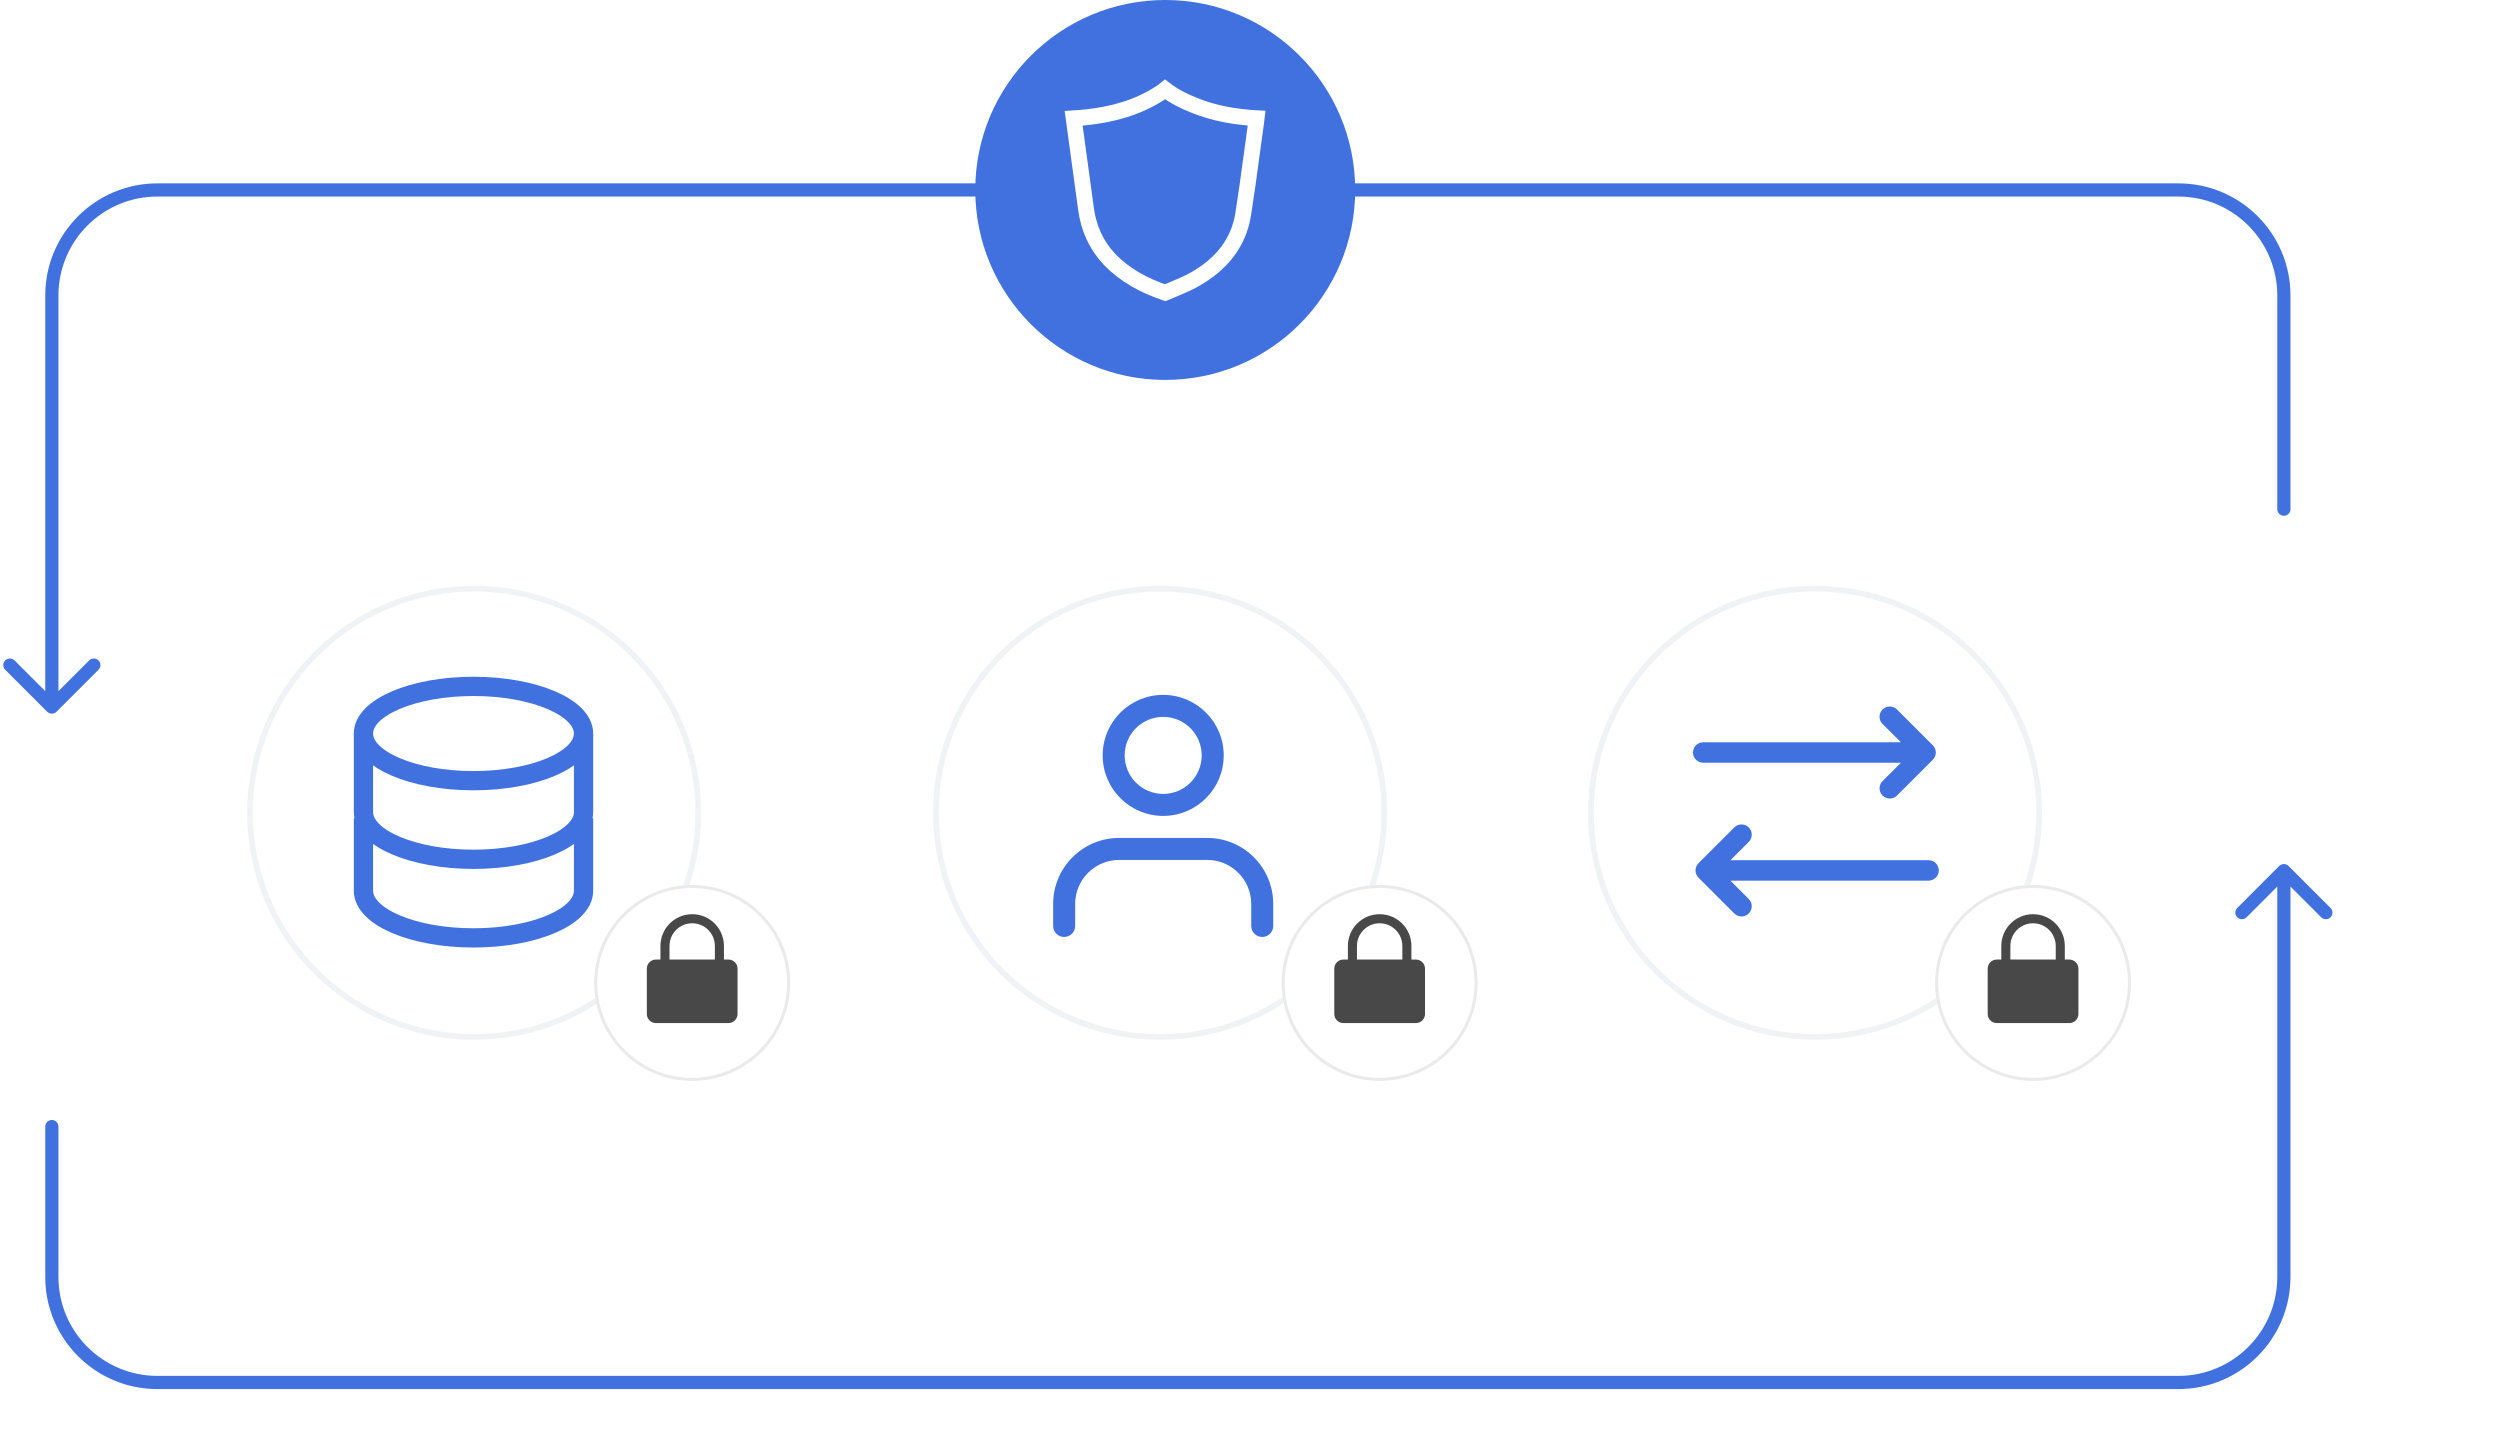
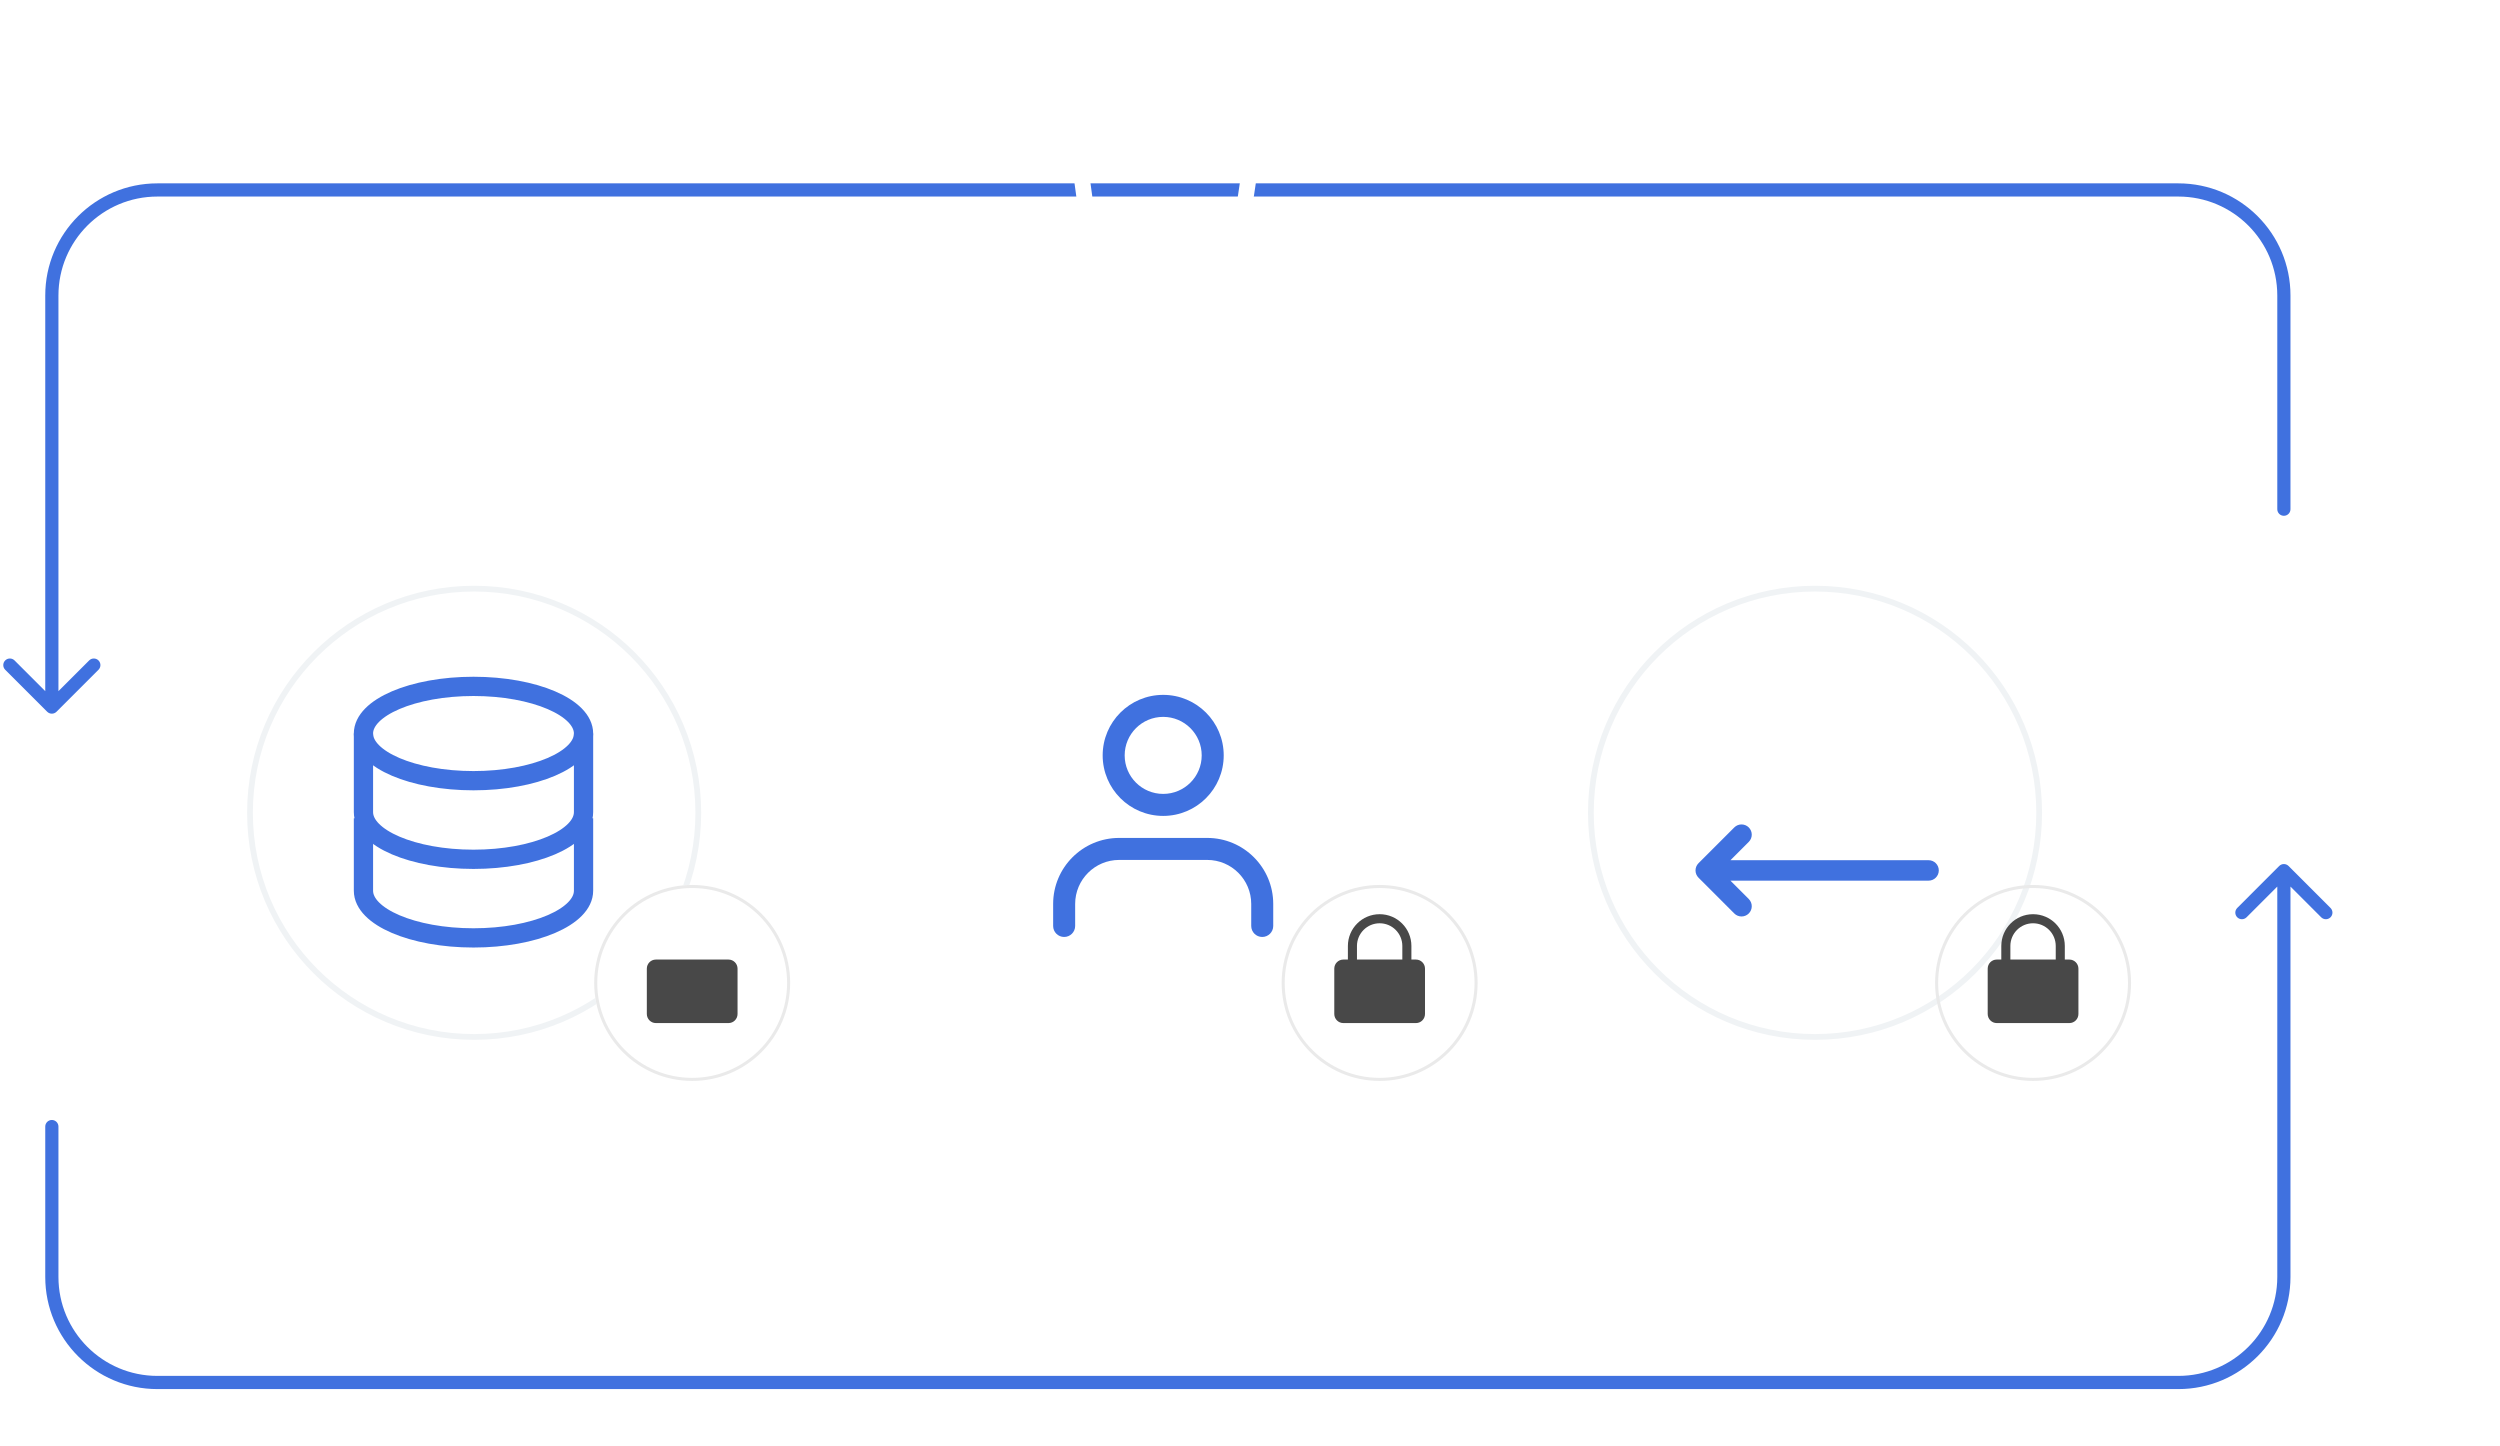
<svg xmlns="http://www.w3.org/2000/svg" width="434" height="251" viewBox="0 0 434 251" fill="none">
  <g filter="url(#filter0_d_27_52615)">
    <circle cx="82.311" cy="141.102" r="39.413" fill="white" />
    <circle cx="82.311" cy="141.102" r="38.913" stroke="#F0F3F5" />
  </g>
  <ellipse cx="82.199" cy="127.342" rx="19.104" ry="8.187" stroke="#4071DF" stroke-width="3.343" />
  <path d="M63.096 143.717C63.096 143.717 63.096 150.111 63.096 154.633C63.096 159.155 71.649 162.82 82.199 162.82C92.75 162.82 101.303 159.155 101.303 154.633C101.303 152.376 101.303 143.717 101.303 143.717" stroke="#4071DF" stroke-width="3.343" stroke-linecap="square" />
  <path d="M63.096 127.342C63.096 127.342 63.096 136.466 63.096 140.988C63.096 145.509 71.649 149.175 82.199 149.175C92.75 149.175 101.303 145.509 101.303 140.988C101.303 138.731 101.303 127.342 101.303 127.342" stroke="#4071DF" stroke-width="3.343" />
  <g filter="url(#filter1_d_27_52615)">
    <circle cx="120.162" cy="168.155" r="17.01" fill="white" />
    <circle cx="120.162" cy="168.155" r="16.744" stroke="#EAEAEA" stroke-width="0.532" />
  </g>
-   <path fill-rule="evenodd" clip-rule="evenodd" d="M125.677 164.218C125.677 161.173 123.209 158.705 120.165 158.705C117.12 158.705 114.652 161.173 114.652 164.218V168.943H116.227V164.218C116.227 162.043 117.99 160.28 120.165 160.28C122.339 160.28 124.102 162.043 124.102 164.218V168.943H125.677L125.677 164.218Z" fill="#484848" />
  <path fill-rule="evenodd" clip-rule="evenodd" d="M112.289 168.16V176.025C112.289 176.898 112.997 177.605 113.857 177.605H126.471C127.337 177.605 128.039 176.899 128.039 176.025V168.16C128.039 167.287 127.332 166.58 126.471 166.58H113.857C112.991 166.58 112.289 167.286 112.289 168.16Z" fill="#484848" />
  <g filter="url(#filter2_d_27_52615)">
    <circle cx="315.088" cy="141.102" r="39.413" fill="white" />
    <circle cx="315.088" cy="141.102" r="38.913" stroke="#F0F3F5" />
  </g>
-   <path d="M295.675 132.408H329.997L326.811 135.594C326.118 136.288 326.118 137.413 326.811 138.106C327.505 138.8 328.629 138.8 329.323 138.106L335.536 131.893C335.869 131.56 336.057 131.108 336.057 130.637C336.057 130.166 335.869 129.715 335.536 129.382L329.323 123.169C328.629 122.475 327.505 122.475 326.811 123.169C326.118 123.862 326.118 124.986 326.811 125.681L329.997 128.858H295.675C294.695 128.858 293.9 129.653 293.9 130.633C293.9 131.614 294.695 132.408 295.675 132.408Z" fill="#4071DF" />
  <path d="M334.801 149.331H300.408L303.585 146.153V146.153C304.279 145.459 304.279 144.335 303.585 143.641C302.892 142.948 301.767 142.948 301.073 143.641L294.861 149.854C294.527 150.187 294.34 150.639 294.34 151.11C294.34 151.581 294.527 152.033 294.861 152.366L301.073 158.579C301.767 159.273 302.892 159.273 303.585 158.579C304.279 157.885 304.279 156.761 303.585 156.067L300.399 152.881H334.8C335.781 152.881 336.575 152.086 336.575 151.106C336.575 150.125 335.781 149.331 334.8 149.331L334.801 149.331Z" fill="#4071DF" />
  <g filter="url(#filter3_d_27_52615)">
-     <circle cx="352.941" cy="168.155" r="17.01" fill="white" />
    <circle cx="352.941" cy="168.155" r="16.744" stroke="#EAEAEA" stroke-width="0.532" />
  </g>
  <path fill-rule="evenodd" clip-rule="evenodd" d="M358.451 164.218C358.451 161.173 355.983 158.705 352.938 158.705C349.894 158.705 347.426 161.173 347.426 164.218V168.943H349.001V164.218C349.001 162.043 350.764 160.28 352.938 160.28C355.113 160.28 356.876 162.043 356.876 164.218V168.943H358.451L358.451 164.218Z" fill="#484848" />
  <path fill-rule="evenodd" clip-rule="evenodd" d="M345.064 168.16V176.025C345.064 176.898 345.772 177.605 346.632 177.605H359.247C360.112 177.605 360.814 176.899 360.814 176.025V168.16C360.814 167.287 360.107 166.58 359.247 166.58H346.632C345.766 166.58 345.064 167.286 345.064 168.16Z" fill="#484848" />
  <g filter="url(#filter4_d_27_52615)">
    <circle cx="201.391" cy="141.102" r="39.413" fill="white" />
-     <circle cx="201.391" cy="141.102" r="38.913" stroke="#F0F3F5" />
  </g>
  <path fill-rule="evenodd" clip-rule="evenodd" d="M201.93 120.629C196.127 120.629 191.423 125.333 191.423 131.136C191.423 136.939 196.127 141.643 201.93 141.643C207.733 141.643 212.437 136.939 212.437 131.136C212.437 125.333 207.733 120.629 201.93 120.629ZM195.243 131.136C195.243 127.443 198.237 124.45 201.93 124.45C205.622 124.45 208.616 127.443 208.616 131.136C208.616 134.829 205.622 137.822 201.93 137.822C198.237 137.822 195.243 134.829 195.243 131.136Z" fill="#4071DF" />
  <path d="M194.288 145.464C187.958 145.464 182.826 150.596 182.826 156.926V160.747C182.826 161.802 183.681 162.657 184.737 162.657C185.792 162.657 186.647 161.802 186.647 160.747V156.926C186.647 152.706 190.068 149.284 194.288 149.284H209.571C213.791 149.284 217.213 152.706 217.213 156.926V160.747C217.213 161.802 218.068 162.657 219.123 162.657C220.178 162.657 221.033 161.802 221.033 160.747V156.926C221.033 150.596 215.901 145.464 209.571 145.464H194.288Z" fill="#4071DF" />
  <g filter="url(#filter5_d_27_52615)">
    <circle cx="239.504" cy="168.155" r="17.01" fill="white" />
    <circle cx="239.504" cy="168.155" r="16.744" stroke="#EAEAEA" stroke-width="0.532" />
  </g>
  <path fill-rule="evenodd" clip-rule="evenodd" d="M245.019 164.218C245.019 161.173 242.551 158.705 239.507 158.705C236.462 158.705 233.994 161.173 233.994 164.218V168.943H235.569V164.218C235.569 162.043 237.332 160.28 239.507 160.28C241.681 160.28 243.444 162.043 243.444 164.218V168.943H245.019L245.019 164.218Z" fill="#484848" />
  <path fill-rule="evenodd" clip-rule="evenodd" d="M231.631 168.16V176.025C231.631 176.898 232.338 177.605 233.199 177.605H245.813C246.679 177.605 247.381 176.899 247.381 176.025V168.16C247.381 167.287 246.673 166.58 245.813 166.58H233.199C232.333 166.58 231.631 167.286 231.631 168.16Z" fill="#484848" />
  <path d="M8.191 123.558C8.638 124.005 9.363 124.005 9.811 123.558L17.098 116.271C17.545 115.824 17.545 115.099 17.098 114.651C16.651 114.204 15.925 114.204 15.478 114.651L9.001 121.129L2.524 114.651C2.076 114.204 1.351 114.204 0.904 114.651C0.457 115.099 0.457 115.824 0.904 116.271L8.191 123.558ZM397.292 150.335C396.844 149.888 396.119 149.888 395.672 150.335L388.385 157.622C387.938 158.069 387.938 158.794 388.385 159.242C388.832 159.689 389.557 159.689 390.005 159.242L396.482 152.764L402.959 159.242C403.406 159.689 404.131 159.689 404.578 159.242C405.026 158.794 405.026 158.069 404.578 157.622L397.292 150.335ZM395.337 88.397C395.337 89.029 395.849 89.542 396.482 89.542C397.114 89.542 397.627 89.029 397.627 88.397H395.337ZM10.146 195.572C10.146 194.94 9.633 194.427 9.001 194.427C8.369 194.427 7.856 194.94 7.856 195.572H10.146ZM27.322 34.122H378.161V31.832H27.322V34.122ZM378.161 238.855H27.322V241.145H378.161V238.855ZM10.146 122.748V51.298H7.856V122.748H10.146ZM395.337 151.145V221.679H397.627V151.145H395.337ZM395.337 51.298V88.397H397.627V51.298H395.337ZM10.146 221.679V195.572H7.856V221.679H10.146ZM27.322 238.855C17.836 238.855 10.146 231.165 10.146 221.679H7.856C7.856 232.43 16.571 241.145 27.322 241.145V238.855ZM378.161 241.145C388.912 241.145 397.627 232.43 397.627 221.679H395.337C395.337 231.165 387.647 238.855 378.161 238.855V241.145ZM378.161 34.122C387.647 34.122 395.337 41.812 395.337 51.298H397.627C397.627 40.547 388.912 31.832 378.161 31.832V34.122ZM27.322 31.832C16.571 31.832 7.856 40.547 7.856 51.298H10.146C10.146 41.812 17.836 34.122 27.322 34.122V31.832Z" fill="#4071DF" />
-   <circle cx="202.284" cy="32.977" r="32.977" fill="#4071DF" />
  <path d="M188.537 20.366C193.105 19.881 197.596 18.682 201.568 16.043C201.812 15.885 202.044 15.708 202.259 15.532C203.806 16.723 205.551 17.569 207.276 18.264C210.699 19.659 214.231 20.278 217.84 20.499C217.945 20.507 218.049 20.513 218.151 20.519C218.122 20.766 218.092 21.012 218.062 21.259C217.812 23.038 217.572 24.814 217.333 26.585C216.857 30.119 216.383 33.636 215.829 37.127L215.829 37.128C215.029 42.19 212.053 45.844 207.463 48.462L207.459 48.464C206.219 49.176 204.926 49.713 203.543 50.287C203.129 50.458 202.707 50.633 202.275 50.818C202.274 50.818 202.272 50.819 202.27 50.82C198.525 49.544 195.205 47.731 192.592 44.99C190.266 42.529 188.972 39.557 188.523 36.218L188.523 36.216L186.385 20.537C187.09 20.493 187.815 20.444 188.537 20.366Z" stroke="white" stroke-width="2.748" />
  <defs>
    <filter id="filter0_d_27_52615" x="29.158" y="87.948" width="106.305" height="106.306" filterUnits="userSpaceOnUse" color-interpolation-filters="sRGB">
      <feFlood flood-opacity="0" result="BackgroundImageFix" />
      <feColorMatrix in="SourceAlpha" type="matrix" values="0 0 0 0 0 0 0 0 0 0 0 0 0 0 0 0 0 0 127 0" result="hardAlpha" />
      <feOffset />
      <feGaussianBlur stdDeviation="6.87" />
      <feComposite in2="hardAlpha" operator="out" />
      <feColorMatrix type="matrix" values="0 0 0 0 0 0 0 0 0 0 0 0 0 0 0 0 0 0 0.05 0" />
      <feBlend mode="normal" in2="BackgroundImageFix" result="effect1_dropShadow_27_52615" />
      <feBlend mode="normal" in="SourceGraphic" in2="effect1_dropShadow_27_52615" result="shape" />
    </filter>
    <filter id="filter1_d_27_52615" x="39.8" y="90.278" width="160.723" height="160.723" filterUnits="userSpaceOnUse" color-interpolation-filters="sRGB">
      <feFlood flood-opacity="0" result="BackgroundImageFix" />
      <feColorMatrix in="SourceAlpha" type="matrix" values="0 0 0 0 0 0 0 0 0 0 0 0 0 0 0 0 0 0 127 0" result="hardAlpha" />
      <feMorphology radius="7.453" operator="dilate" in="SourceAlpha" result="effect1_dropShadow_27_52615" />
      <feOffset dy="2.484" />
      <feGaussianBlur stdDeviation="27.949" />
      <feComposite in2="hardAlpha" operator="out" />
      <feColorMatrix type="matrix" values="0 0 0 0 0 0 0 0 0 0 0 0 0 0 0 0 0 0 0.05 0" />
      <feBlend mode="normal" in2="BackgroundImageFix" result="effect1_dropShadow_27_52615" />
      <feBlend mode="normal" in="SourceGraphic" in2="effect1_dropShadow_27_52615" result="shape" />
    </filter>
    <filter id="filter2_d_27_52615" x="261.935" y="87.948" width="106.305" height="106.306" filterUnits="userSpaceOnUse" color-interpolation-filters="sRGB">
      <feFlood flood-opacity="0" result="BackgroundImageFix" />
      <feColorMatrix in="SourceAlpha" type="matrix" values="0 0 0 0 0 0 0 0 0 0 0 0 0 0 0 0 0 0 127 0" result="hardAlpha" />
      <feOffset />
      <feGaussianBlur stdDeviation="6.87" />
      <feComposite in2="hardAlpha" operator="out" />
      <feColorMatrix type="matrix" values="0 0 0 0 0 0 0 0 0 0 0 0 0 0 0 0 0 0 0.05 0" />
      <feBlend mode="normal" in2="BackgroundImageFix" result="effect1_dropShadow_27_52615" />
      <feBlend mode="normal" in="SourceGraphic" in2="effect1_dropShadow_27_52615" result="shape" />
    </filter>
    <filter id="filter3_d_27_52615" x="272.58" y="90.278" width="160.723" height="160.723" filterUnits="userSpaceOnUse" color-interpolation-filters="sRGB">
      <feFlood flood-opacity="0" result="BackgroundImageFix" />
      <feColorMatrix in="SourceAlpha" type="matrix" values="0 0 0 0 0 0 0 0 0 0 0 0 0 0 0 0 0 0 127 0" result="hardAlpha" />
      <feMorphology radius="7.453" operator="dilate" in="SourceAlpha" result="effect1_dropShadow_27_52615" />
      <feOffset dy="2.484" />
      <feGaussianBlur stdDeviation="27.949" />
      <feComposite in2="hardAlpha" operator="out" />
      <feColorMatrix type="matrix" values="0 0 0 0 0 0 0 0 0 0 0 0 0 0 0 0 0 0 0.05 0" />
      <feBlend mode="normal" in2="BackgroundImageFix" result="effect1_dropShadow_27_52615" />
      <feBlend mode="normal" in="SourceGraphic" in2="effect1_dropShadow_27_52615" result="shape" />
    </filter>
    <filter id="filter4_d_27_52615" x="148.238" y="87.948" width="106.305" height="106.306" filterUnits="userSpaceOnUse" color-interpolation-filters="sRGB">
      <feFlood flood-opacity="0" result="BackgroundImageFix" />
      <feColorMatrix in="SourceAlpha" type="matrix" values="0 0 0 0 0 0 0 0 0 0 0 0 0 0 0 0 0 0 127 0" result="hardAlpha" />
      <feOffset />
      <feGaussianBlur stdDeviation="6.87" />
      <feComposite in2="hardAlpha" operator="out" />
      <feColorMatrix type="matrix" values="0 0 0 0 0 0 0 0 0 0 0 0 0 0 0 0 0 0 0.05 0" />
      <feBlend mode="normal" in2="BackgroundImageFix" result="effect1_dropShadow_27_52615" />
      <feBlend mode="normal" in="SourceGraphic" in2="effect1_dropShadow_27_52615" result="shape" />
    </filter>
    <filter id="filter5_d_27_52615" x="159.142" y="90.278" width="160.723" height="160.723" filterUnits="userSpaceOnUse" color-interpolation-filters="sRGB">
      <feFlood flood-opacity="0" result="BackgroundImageFix" />
      <feColorMatrix in="SourceAlpha" type="matrix" values="0 0 0 0 0 0 0 0 0 0 0 0 0 0 0 0 0 0 127 0" result="hardAlpha" />
      <feMorphology radius="7.453" operator="dilate" in="SourceAlpha" result="effect1_dropShadow_27_52615" />
      <feOffset dy="2.484" />
      <feGaussianBlur stdDeviation="27.949" />
      <feComposite in2="hardAlpha" operator="out" />
      <feColorMatrix type="matrix" values="0 0 0 0 0 0 0 0 0 0 0 0 0 0 0 0 0 0 0.05 0" />
      <feBlend mode="normal" in2="BackgroundImageFix" result="effect1_dropShadow_27_52615" />
      <feBlend mode="normal" in="SourceGraphic" in2="effect1_dropShadow_27_52615" result="shape" />
    </filter>
  </defs>
</svg>